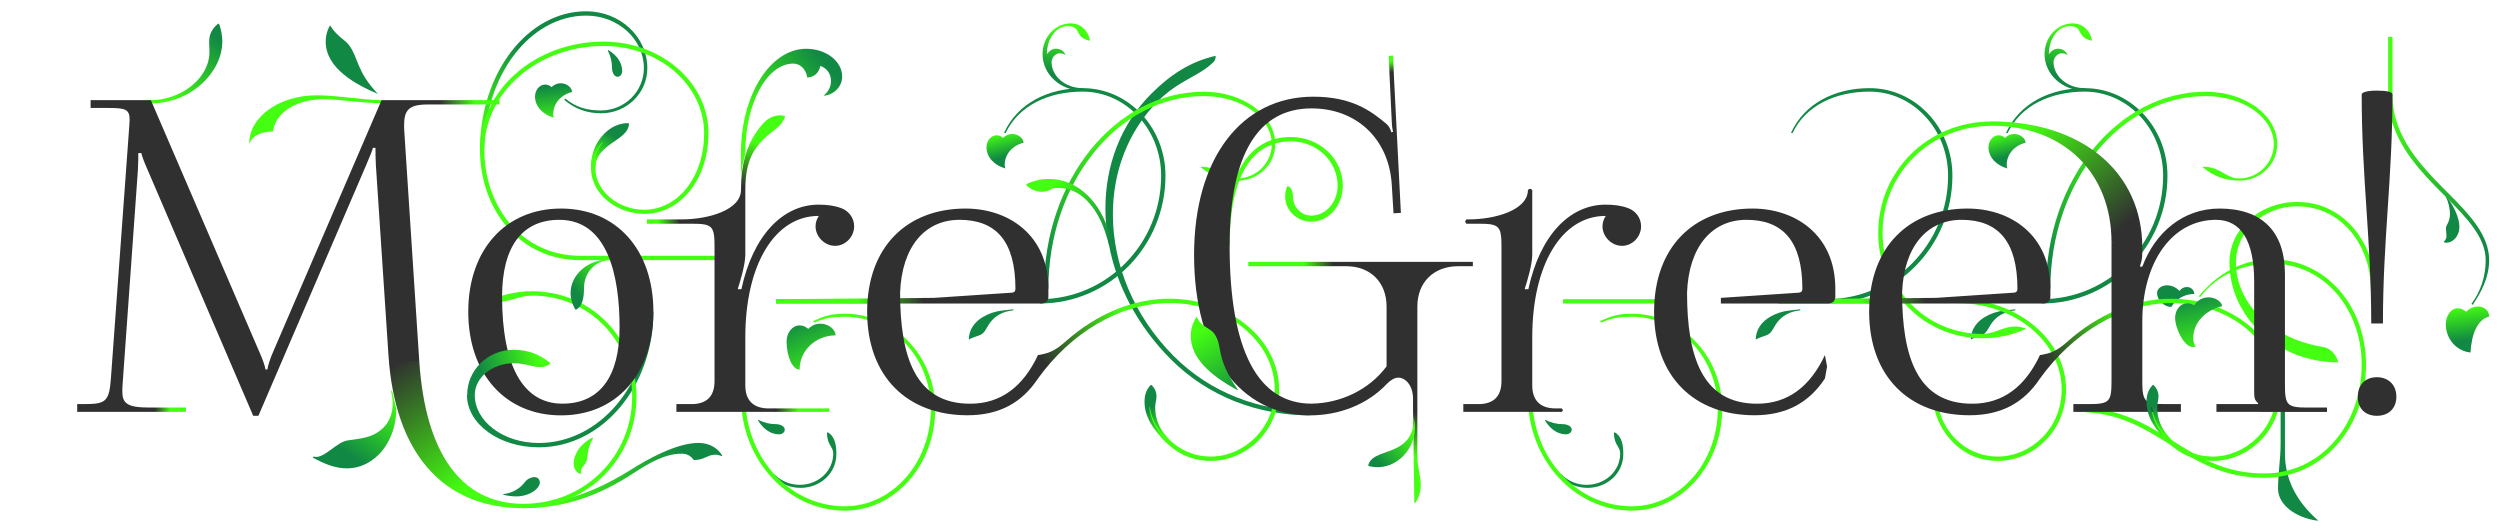
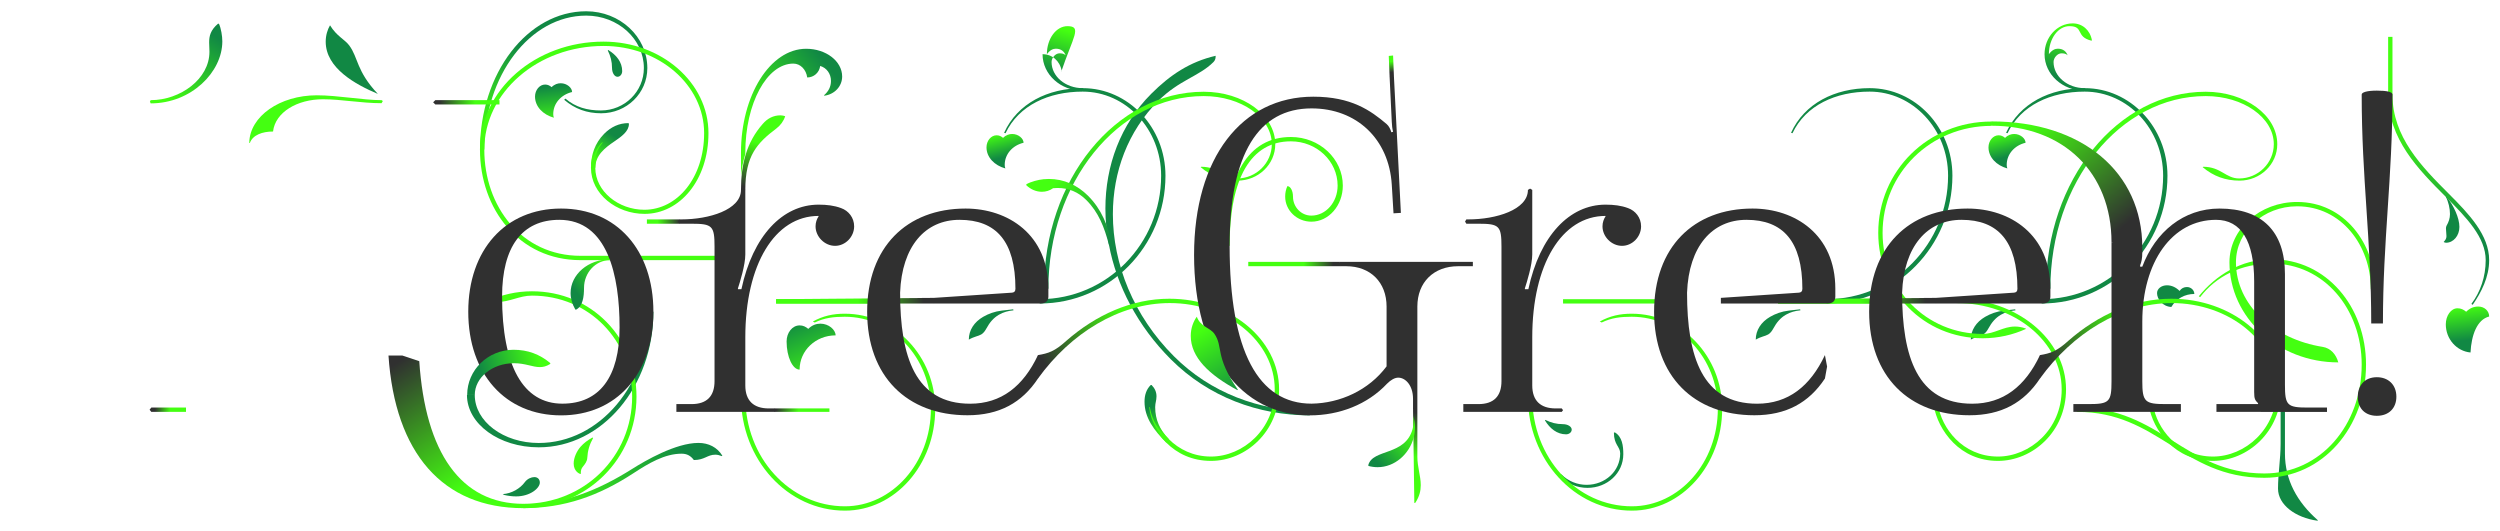
<svg xmlns="http://www.w3.org/2000/svg" xmlns:ns1="http://www.inkscape.org/namespaces/inkscape" xmlns:xlink="http://www.w3.org/1999/xlink" version="1.1" width="5766" height="1225" id="svg2">
  <defs>
    <linearGradient ns1:collect="always" xlink:href="#linearGradient1link" id="linearGradient4433" gradientUnits="userSpaceOnUse" x1="320.37" y1="54.569" x2="219.17" y2="209.473" />
    <linearGradient id="linearGradient1link">
      <stop offset="0" id="stop1185-0" style="stop-color:#118844;stop-opacity:1;" />
      <stop offset="1" id="stop1185-1" style="stop-color:#44FF11;stop-opacity:1;" />
    </linearGradient>
    <linearGradient ns1:collect="always" xlink:href="#linearGradient1link" id="linearGradient4682" gradientUnits="userSpaceOnUse" x1="1413.98" y1="1028.13" x2="1110.93" y2="1137.66" />
    <linearGradient ns1:collect="always" xlink:href="#linearGradient3link" id="linearGradient4427" gradientUnits="userSpaceOnUse" x1="844.933" y1="211.986" x2="926.801" y2="215.507" />
    <linearGradient id="linearGradient3link">
      <stop offset="0" id="stop3185-0" style="stop-color:#303030;stop-opacity:1;" />
      <stop offset="1" id="stop3185-1" style="stop-color:#44FF11;stop-opacity:1;" />
    </linearGradient>
    <linearGradient ns1:collect="always" xlink:href="#linearGradient3link" id="linearGradient4429" gradientUnits="userSpaceOnUse" x1="756.919" y1="805.199" x2="932.082" y2="1085.08" />
    <linearGradient ns1:collect="always" xlink:href="#linearGradient3link" id="linearGradient4435" gradientUnits="userSpaceOnUse" x1="188.35" y1="916.097" x2="223.704" y2="917.128" />
    <linearGradient ns1:collect="always" xlink:href="#linearGradient5link" id="linearGradient4431" gradientUnits="userSpaceOnUse" x1="737.556" y1="890.781" x2="641.637" y2="1028.08" />
    <linearGradient id="linearGradient5link">
      <stop offset="0" id="stop5185-0" style="stop-color:#44FF11;stop-opacity:1;" />
      <stop offset="1" id="stop5185-1" style="stop-color:#118844;stop-opacity:1;" />
    </linearGradient>
    <linearGradient ns1:collect="always" xlink:href="#linearGradient1link" id="linearGradient4709" gradientUnits="userSpaceOnUse" x1="207.713" y1="116.178" x2="83.629" y2="290.446" />
    <linearGradient ns1:collect="always" xlink:href="#linearGradient5link" id="linearGradient4711" gradientUnits="userSpaceOnUse" x1="233.885" y1="262.914" x2="224.238" y2="175.058" />
    <linearGradient ns1:collect="always" xlink:href="#linearGradient5link" id="linearGradient4703" gradientUnits="userSpaceOnUse" x1="195.391" y1="793.966" x2="62.506" y2="832.692" />
    <linearGradient ns1:collect="always" xlink:href="#linearGradient5link" id="linearGradient4705" gradientUnits="userSpaceOnUse" x1="348.535" y1="577.452" x2="273.739" y2="635.541" />
    <linearGradient ns1:collect="always" xlink:href="#linearGradient5link" id="linearGradient4707" gradientUnits="userSpaceOnUse" x1="329.172" y1="345.096" x2="368.794" y2="287.007" />
    <linearGradient ns1:collect="always" xlink:href="#linearGradient1link" id="linearGradient4731" gradientUnits="userSpaceOnUse" x1="323.891" y1="700.59" x2="382.876" y2="844.933" />
    <linearGradient ns1:collect="always" xlink:href="#linearGradient3link" id="linearGradient4632" gradientUnits="userSpaceOnUse" x1="174.268" y1="405.617" x2="198.046" y2="301.76" />
    <linearGradient ns1:collect="always" xlink:href="#linearGradient3link" id="linearGradient4634" gradientUnits="userSpaceOnUse" x1="25.524" y1="485.709" x2="-25.487" y2="487.951" />
    <linearGradient ns1:collect="always" xlink:href="#linearGradient3link" id="linearGradient4733" gradientUnits="userSpaceOnUse" x1="248.199" y1="917.857" x2="300.143" y2="921.378" />
    <linearGradient ns1:collect="always" xlink:href="#linearGradient5link" id="linearGradient4729" gradientUnits="userSpaceOnUse" x1="176.028" y1="237.719" x2="347.67" y2="100.417" />
    <linearGradient ns1:collect="always" xlink:href="#linearGradient1link" id="linearGradient4635" gradientUnits="userSpaceOnUse" x1="459.056" y1="145.24" x2="487.458" y2="43.476" />
    <linearGradient ns1:collect="always" xlink:href="#linearGradient1link" id="linearGradient4631" gradientUnits="userSpaceOnUse" x1="482.945" y1="599.947" x2="641.676" y2="276.324" />
    <linearGradient ns1:collect="always" xlink:href="#linearGradient3link" id="linearGradient4637" gradientUnits="userSpaceOnUse" x1="165.466" y1="669.658" x2="13.218" y2="669.658" />
    <linearGradient ns1:collect="always" xlink:href="#linearGradient3link" id="linearGradient4627" gradientUnits="userSpaceOnUse" x1="438.136" y1="802.86" x2="624.25" y2="693.326" />
    <linearGradient ns1:collect="always" xlink:href="#linearGradient5link" id="linearGradient4633" gradientUnits="userSpaceOnUse" x1="333.856" y1="282.844" x2="348.076" y2="338.163" />
    <linearGradient ns1:collect="always" xlink:href="#linearGradient5link" id="linearGradient4629" gradientUnits="userSpaceOnUse" x1="724.417" y1="977.966" x2="688.975" y2="915.731" />
    <linearGradient ns1:collect="always" xlink:href="#linearGradient1link" id="linearGradient4377" gradientUnits="userSpaceOnUse" x1="-167.227" y1="536.884" x2="-296.591" y2="404.863" />
    <linearGradient ns1:collect="always" xlink:href="#linearGradient3link" id="linearGradient4375" gradientUnits="userSpaceOnUse" x1="491.117" y1="141.575" x2="488.493" y2="116.931" />
    <linearGradient ns1:collect="always" xlink:href="#linearGradient3link" id="linearGradient4385" gradientUnits="userSpaceOnUse" x1="355.985" y1="583.792" x2="288.18" y2="578.814" />
    <linearGradient ns1:collect="always" xlink:href="#linearGradient3link" id="linearGradient4383" gradientUnits="userSpaceOnUse" x1="547.446" y1="926.658" x2="550.102" y2="1028.75" />
    <linearGradient ns1:collect="always" xlink:href="#linearGradient5link" id="linearGradient4379" gradientUnits="userSpaceOnUse" x1="49.288" y1="739.398" x2="138.198" y2="892.542" />
    <linearGradient ns1:collect="always" xlink:href="#linearGradient5link" id="linearGradient4381" gradientUnits="userSpaceOnUse" x1="526.323" y1="959.432" x2="448.006" y2="1031.6" />
    <linearGradient ns1:collect="always" xlink:href="#linearGradient3link" id="linearGradient4873" gradientUnits="userSpaceOnUse" x1="112.023" y1="516.579" x2="-100.167" y2="272.617" />
    <linearGradient ns1:collect="always" xlink:href="#linearGradient5link" id="linearGradient4875" gradientUnits="userSpaceOnUse" x1="318.644" y1="793.75" x2="288.18" y2="656.833" />
    <linearGradient ns1:collect="always" xlink:href="#linearGradient1link" id="linearGradient4209" gradientUnits="userSpaceOnUse" x1="315.089" y1="554.487" x2="148.759" y2="228.836" />
    <linearGradient ns1:collect="always" xlink:href="#linearGradient5link" id="linearGradient4211" gradientUnits="userSpaceOnUse" x1="309.809" y1="681.308" x2="319.506" y2="760.521" />
  </defs>
  <g id="p0th">
    <path d="M 702.5,191.63 C 650.731,169.72 582.2,132.19 582.2,71.11 c 0,-14.86 4.26,-27.99 9.95,-37.78 c 15.35,25.3 33.76,32.33 44.199,46.29 C 657.61,108.04 652.5,138.63 702.5,191.63 z m 291.04,924.85 l -3,-1.87 c 20.46,-1.31 40.17,-12.82 50.89,-27.55 c 5.75,-7.89 15.21,-11.71 21.96,-11.71 c 7.61,0 12.67,5.05 12.67,12.63 c 0,12.77 -21.97,31.92 -54.94,31.92 c -8.63,0 -18.57,-1.2 -27.58,-3.42 z " id="p0th-00M100" transform="translate(169,25)" style=" fill:#118844" />
    <path d="m 357.75,90.269 c 19.08,11.53 32.269,28.21 32.269,48.789 c 0,7.201 -4.859,13.04 -10.839,13.04 c -6.97,0 -12.62,-9.169 -12.62,-20.489 c 0,-14.681 -3.31,-27.1 -9.81,-40.341 z M 50,886 c 0,61.106 66.08,110.7 147.5,110.7 C 337.98,996.7 452,861.09 452,694 h 10 c 0,172.61 -118.5,312.7 -264.5,312.7 C 106.42,1006.7 32,953 32,886 l 4,-2 z M 448,132 c 0,58 -47.69,104.27 -106.45,104.27 c -32.67,0 -60.68,-9.909 -85.35,-31.13 l 2.9,-2.71 c 23.23,19.91 50.53,27.361 81.85,27.361 c 54.67,0 99.05,-43.79 99.05,-97.79 l 4,-3 z " id="p0th-00o101" transform="translate(1045,25)" style=" fill:#118844" />
-     <path d="m 206.16,944.45 l 1,-1 c 13.24,6.5 25.66,9.8 40.34,9.8 c 11.309,0 20.5,5.66 20.5,12.63 c 0,5.98 -5.85,10.84 -13.05,10.84 c -20.58,0 -37.26,-13.19 -48.79,-32.27 z m 180.84,78 c 0,43.93 -37.05,77.77 -82.71,77.77 c -23.15,0 -46.57,-9.02 -64.53,-26.98 L 244,1069 c 16.13,16.13 37.25,24.21 58.28,24.21 c 42.79,0 77.52,-31.47 77.52,-72.48 c 0,-15.82 -14.47,-19.48 -14.47,-47.61 l 2,-0.99 c 17.17,10.13 19.67,31.07 19.67,50.32 z " id="p0th-00r102" transform="translate(1542,25)" style=" fill:#118844" />
    <path d="m 371.86,688.38 l 0.63,2.36 c -12.021,1.17 -23.05,4.07 -33.441,10.07 c -12.99,7.5 -21.75,18.33 -29.009,31.76 c -2.83,5.1 -6.521,10.7 -11.72,13.7 c -7.79,4.5 -15.86,4.53 -28.851,12.03 c 0,-21.64 12.231,-40.54 33.13,-52.61 c 12.12,-7 26.66,-12.47 43.111,-14.34 z M 350.83,281.33 C 381.559,213.45 451.96,178.3 532.05,178.3 c 105.431,0 191,90.5 191,202 C 723.05,542.97 593.111,675 433,675 v -10 c 154.59,0 280.05,-127.55 280.05,-284.7 c 0,-107.09 -81.09,-194 -181,-194 c -78.03,0 -147.24,31.37 -177.88,95.94 z " id="p0th-00e103" transform="translate(1965,25)" style=" fill:#118844" />
    <path d="M 302,933 C 183.17,933 68,890.3 -18.59,803.71 C -95.43,726.87 -143.75,633.29 -161.43,539.25 c -5.38,-27.8 -8.07,-55.67 -8.07,-83.21 c 0,-99.24 35.009,-194.03 105.66,-264.68 c 43.72,-43.721 89.17,-73.841 148.49,-87.681 c 0.05,0.641 0.08,1.271 0.08,1.891 c 0,4.809 -1.58,9.12 -5,12.54 c -33.101,33.1 -79.181,41.38 -127.311,89.51 C -117.771,277.809 -152.261,371.53 -152.261,469.08 c 0,114.55 47.559,234.38 140.74,327.56 C 73.118,881.28 185.729,923.01 301.999,923.01 V 933 z " id="p0th-00G105" transform="translate(2719,25)" style=" fill:#118844" />
    <path d="m 206.16,944.45 l 1,-1 c 13.24,6.5 25.66,9.8 40.34,9.8 c 11.309,0 20.5,5.66 20.5,12.63 c 0,5.98 -5.85,10.84 -13.05,10.84 c -20.58,0 -37.26,-13.19 -48.79,-32.27 z m 180.84,78 c 0,43.93 -37.05,77.77 -82.71,77.77 c -23.15,0 -46.57,-9.02 -64.53,-26.98 L 244,1069 c 16.13,16.13 37.25,24.21 58.28,24.21 c 42.79,0 77.52,-31.47 77.52,-72.48 c 0,-15.82 -14.47,-19.48 -14.47,-47.61 l 2,-0.99 c 17.17,10.13 19.67,31.07 19.67,50.32 z " id="p0th-00r106" transform="translate(3357,25)" style=" fill:#118844" />
    <path d="m 371.86,688.38 l 0.63,2.36 c -12.021,1.17 -23.05,4.07 -33.441,10.07 c -12.99,7.5 -21.75,18.33 -29.009,31.76 c -2.83,5.1 -6.521,10.7 -11.72,13.7 c -7.79,4.5 -15.86,4.53 -28.851,12.03 c 0,-21.64 12.231,-40.54 33.13,-52.61 c 12.12,-7 26.66,-12.47 43.111,-14.34 z M 350.83,281.33 C 381.559,213.45 451.96,178.3 532.05,178.3 c 105.431,0 191,90.5 191,202 C 723.05,542.97 593.111,675 433,675 v -10 c 154.59,0 280.05,-127.55 280.05,-284.7 c 0,-107.09 -81.09,-194 -181,-194 c -78.03,0 -147.24,31.37 -177.88,95.94 z " id="p0th-00e107" transform="translate(3780,25)" style=" fill:#118844" />
    <path d="m 371.86,688.38 l 0.63,2.36 c -12.021,1.17 -23.05,4.07 -33.441,10.07 c -12.99,7.5 -21.75,18.33 -29.009,31.76 c -2.83,5.1 -6.521,10.7 -11.72,13.7 c -7.79,4.5 -15.86,4.53 -28.851,12.03 c 0,-21.64 12.231,-40.54 33.13,-52.61 c 12.12,-7 26.66,-12.47 43.111,-14.34 z M 350.83,281.33 C 381.559,213.45 451.96,178.3 532.05,178.3 c 105.431,0 191,90.5 191,202 C 723.05,542.97 593.111,675 433,675 v -10 c 154.59,0 280.05,-127.55 280.05,-284.7 c 0,-107.09 -81.09,-194 -181,-194 c -78.03,0 -147.24,31.37 -177.88,95.94 z " id="p0th-00e108" transform="translate(4276,25)" style=" fill:#118844" />
    <path d="m 496,905 h 10 v 116 c 0,61 28,112 76,154 l -1,1 c -51,-7 -91,-37 -91,-74 c 0,-34 6,-69 6,-103 V 905 z M 297,653 c -22,0 -42,11 -53,30 c -20,-1 -33,-18 -33,-32 c 0,-10 10,-18 23,-18 c 11,0 21,5 29,13 c 4,-6 10,-9 17,-9 c 9,0 17,7 17,16 z " id="p0th-00n.s01109" transform="translate(4764,25)" style=" fill:#118844" />
    <path d="m 275.55,428.49 c 16.94,20.83 29.82,49.399 29.82,69.97 c 0,20.11 -13.8,36.429 -30.8,36.429 c -1.99,0 -4.58,-1.059 -5.54,-1.779 c 4.46,-4.86 6.49,-8.2 6.49,-13.48 c 0,-6.01 -1.159,-12.23 -1.159,-17.241 c 0,-2.699 0.33,-5.04 1.37,-6.819 c 4.979,-8.53 7.889,-17.141 7.889,-26.721 C 283.62,456.25 280.231,440.49 274,429 z " id="p0th-00exclam110" transform="translate(5367,25)" style=" fill:#118844" />
  </g>
  <g id="p1th">
    <path d="m 176.8,209.4 l 1.76,-3.41 c 68.54,0 135.5,-48.99 135.5,-111.49 c 0,-7.51 -0.68,-14.649 -0.68,-21.63 c 0,-14.42 2.87,-28.18 20.42,-43.21 l 2.24,0.181 c 4.92,10.989 7.71,28.38 7.71,40.63 c 0,70.669 -71.46,142.97 -165.19,142.97 z " id="p1th-000M100" transform="translate(169,25)" style="fill:url(#linearGradient4433);" />
    <path d="m 1035,1142 l 3,-4 c 93,0 171.27,-31.26 251.5,-81.78 c 30.05,-18.92 100.07,-59.68 152.43,-59.68 c 23.25,0 43.42,10.05 55.07,29.46 l -1,1 c -5.22,-1.87 -9.78,-3.33 -15.24,-3.33 c -18.3,0 -24.65,12.35 -49.43,12.35 c -7.3,-9.84 -15.86,-14.64 -28.28,-14.64 c -39.13,0 -76.47,22.43 -110.97,44.97 C 1212.16,1118.57 1133,1147 1038,1147 z " id="p1th-001M100" transform="translate(169,25)" style="fill:url(#linearGradient4682);" />
    <path d="M 440,132 C 440,65.21 380.42,11 307,11 C 177.28,11 72,149.43 72,320 H 62 C 62,143.91 171.76,1 307,1 c 77.83,0 141,58.69 141,131 h -8 z " id="p1th-000o101" transform="translate(1045,25)" style="fill:url(#linearGradient4709);" />
    <path d="m 385.22,748.5 c -46,0 -83,35 -83,79 c -16,0 -30,-29 -30,-65 c 0,-20 13,-37 30,-37 c 8,0 14,3 20,8 c 9,-9 19,-12 28,-12 c 19,0 35,14 35,27 z " id="p1th-000r102" transform="translate(1542,25)" style="fill:url(#linearGradient4731);" />
-     <path d="m 532.05,184.3 c -51.069,0 -92.52,-37.78 -92.52,-84.33 c 0,-39.21 29.121,-71.029 65,-71.029 c 22.03,0 40.081,15.369 44.27,38.909 l -1,1 C 510,59.67 531.33,35.33 497,35.33 c -26.2,0 -47.46,28.96 -47.46,64.64 C 456.53,90.55 463.68,87.3 470.11,87.3 c 12.48,0 19.56,6.7 22.61,15.21 c -3.55,-3.74 -8.67,-4.529 -14.279,-4.529 C 469.55,97.981 460.33,108.05 460.33,118 c 0,33.29 32.13,60.3 71.72,60.3 l 3,3 z " id="p1th-000e103" transform="translate(1965,25)" style="fill:url(#linearGradient4635);" />
+     <path d="m 532.05,184.3 c -51.069,0 -92.52,-37.78 -92.52,-84.33 c 22.03,0 40.081,15.369 44.27,38.909 l -1,1 C 510,59.67 531.33,35.33 497,35.33 c -26.2,0 -47.46,28.96 -47.46,64.64 C 456.53,90.55 463.68,87.3 470.11,87.3 c 12.48,0 19.56,6.7 22.61,15.21 c -3.55,-3.74 -8.67,-4.529 -14.279,-4.529 C 469.55,97.981 460.33,108.05 460.33,118 c 0,33.29 32.13,60.3 71.72,60.3 l 3,3 z " id="p1th-000e103" transform="translate(1965,25)" style="fill:url(#linearGradient4635);" />
    <path d="M 443,641 C 443,390.17 608,186.6 811.3,186.6 c 91.08,0 165,54.21 165,121 c 0,46.37 -38.98,84 -87,84 c -32.45,0 -60.149,-10.119 -85,-31 l 1,-1 c 41.37,0 51.95,27 83,27 c 44.16,0 80,-35.939 80,-79 c 0,-61.269 -70.34,-111 -157,-111 C 613.52,196.6 453,395.691 453,641 h -10 z " id="p1th-001e103" transform="translate(1965,25)" style="fill:url(#linearGradient4631);" />
    <path d="m -157.34,543.65 l -4.09,-4.4 c -10.61,-40.3 -23.54,-74.321 -52.28,-103.06 c -18.31,-18.311 -40.85,-27.671 -66,-27.671 c -3.41,0 -6.87,0.18 -10.37,0.52 c -7.79,5.58 -16.781,8.27 -25.901,8.27 c -12.699,0 -25.639,-5.21 -35.899,-15.06 l -0.05,-2.25 c 10.449,-5.97 27.5,-10.45 39.69,-11.65 c 4.22,-0.42 8.39,-0.619 12.52,-0.619 c 34.38,0 65.56,14.159 90.21,38.809 c 31.1,31.1 45.62,68.21 55.75,112.18 z " id="p1th-000G105" transform="translate(2719,25)" style="fill:url(#linearGradient4377);" />
    <path d="m 385.22,748.5 c -46,0 -83,35 -83,79 c -16,0 -30,-29 -30,-65 c 0,-20 13,-37 30,-37 c 8,0 14,3 20,8 c 9,-9 19,-12 28,-12 c 19,0 35,14 35,27 z " id="p1th-000r106" transform="translate(3357,25)" style="fill:url(#linearGradient4731);" />
    <path d="m 532.05,184.3 c -51.069,0 -92.52,-37.78 -92.52,-84.33 c 0,-39.21 29.121,-71.029 65,-71.029 c 22.03,0 40.081,15.369 44.27,38.909 l -1,1 C 510,59.67 531.33,35.33 497,35.33 c -26.2,0 -47.46,28.96 -47.46,64.64 C 456.53,90.55 463.68,87.3 470.11,87.3 c 12.48,0 19.56,6.7 22.61,15.21 c -3.55,-3.74 -8.67,-4.529 -14.279,-4.529 C 469.55,97.981 460.33,108.05 460.33,118 c 0,33.29 32.13,60.3 71.72,60.3 l 3,3 z " id="p1th-000e107" transform="translate(3780,25)" style="fill:url(#linearGradient4635);" />
    <path d="M 443,641 C 443,390.17 608,186.6 811.3,186.6 c 91.08,0 165,54.21 165,121 c 0,46.37 -38.98,84 -87,84 c -32.45,0 -60.149,-10.119 -85,-31 l 1,-1 c 41.37,0 51.95,27 83,27 c 44.16,0 80,-35.939 80,-79 c 0,-61.269 -70.34,-111 -157,-111 C 613.52,196.6 453,395.691 453,641 h -10 z " id="p1th-001e107" transform="translate(3780,25)" style="fill:url(#linearGradient4631);" />
    <path d="m 532.05,184.3 c -51.069,0 -92.52,-37.78 -92.52,-84.33 c 0,-39.21 29.121,-71.029 65,-71.029 c 22.03,0 40.081,15.369 44.27,38.909 l -1,1 C 510,59.67 531.33,35.33 497,35.33 c -26.2,0 -47.46,28.96 -47.46,64.64 C 456.53,90.55 463.68,87.3 470.11,87.3 c 12.48,0 19.56,6.7 22.61,15.21 c -3.55,-3.74 -8.67,-4.529 -14.279,-4.529 C 469.55,97.981 460.33,108.05 460.33,118 c 0,33.29 32.13,60.3 71.72,60.3 l 3,3 z " id="p1th-000e108" transform="translate(4276,25)" style="fill:url(#linearGradient4635);" />
    <path d="M 443,641 C 443,390.17 608,186.6 811.3,186.6 c 91.08,0 165,54.21 165,121 c 0,46.37 -38.98,84 -87,84 c -32.45,0 -60.149,-10.119 -85,-31 l 1,-1 c 41.37,0 51.95,27 83,27 c 44.16,0 80,-35.939 80,-79 c 0,-61.269 -70.34,-111 -157,-111 C 613.52,196.6 453,395.691 453,641 h -10 z " id="p1th-001e108" transform="translate(4276,25)" style="fill:url(#linearGradient4631);" />
    <path d="m 146,187 l 5,6 c 0,98 67,166 130,229 c 46,46 93,95 93,153 c 0,39 -18,74 -38,103 l -3,-2 c 21,-28 33,-63 33,-101 c 0,-52 -43,-97 -92,-146 C 211,366 141,296 141,193 z " id="p1th-000exclam110" transform="translate(5367,25)" style="fill:url(#linearGradient4209);" />
  </g>
  <g id="p2th">
    <path d="m 1057.96,646.83 c 137.62,0 241.04,108.38 241.04,242.93 c 0,143.63 -115,257.24 -261,257.24 l -4,-4 l 4,-6 c 141,0 251,-109.23 251,-247.24 c 0,-129.229 -99.03,-232.93 -231.04,-232.93 c -29.69,0 -50.7,14.93 -82.38,14.93 c -5.14,0 -10.57,-0.39 -16.36,-1.31 l -1,-2 c 29.64,-13.53 63.72,-21.62 99.74,-21.62 z M 714,208 l -3,5 c -47.2,0 -92.96,-9.08 -135.14,-9.08 c -59.311,0 -110,29.86 -115.12,74.43 c -24.57,0 -47.01,7.99 -53.52,26.52 l -1.36,-0.37 c 1.029,-61.34 70.76,-109.72 155.92,-109.72 c 48.18,0 106.8,11.22 149.22,11.22 z " id="p2th-00M100" transform="translate(169,25)" style=" fill:#44FF11" />
    <path d="m 321.75,984 l 1.18,1.31 c -8.29,14.86 -12.55,29.07 -13.45,46.03 c -0.4,7.48 -5.21,14.04 -9.37,19.03 c -4.71,5.64 -5.59,8.88 -5.59,17.89 c -3.28,0 -16.41,-6.49 -16.41,-24.21 c 0,-13.52 7.25,-28.79 15.95,-38.73 c 7.33,-8.38 16.83,-15.52 27.69,-21.32 z M 328,362 c 0,54.46 53.731,96.79 112.95,96.79 C 517.15,458.79 579,385.11 579,282 C 579,171.05 475.06,81 347,81 C 195.2,81 72,188.07 72,320 c 0,131 86,245 222,245 h 323 v 10 H 294 C 152,575 62,457 62,320 C 62,182.55 189.68,71 347,71 c 133.58,0 242,94.53 242,211 c 0,108.34 -66.06,186.27 -147.45,186.27 C 377.02,468.27 318,422.64 318,362 c 0,-25 10,-48 25,-64 l 7,7 c -13,14 -22,35 -22,57 z " id="p2th-00o101" transform="translate(1045,25)" style=" fill:#44FF11" />
    <path d="M 177.01,890.37 C 177.01,960.019 202,1023 244,1069 c 42,46 99.26,73.73 162.64,73.73 c 109.5,0 198.36,-100.68 198.36,-224.729 c 0,-117.28 -89.04,-212.47 -198.76,-212.47 c -25.1,0 -46.82,2.5 -69.02,13.299 l -4.5,-2.219 c 23.4,-13.051 46.54,-18.081 73.52,-18.081 C 521.48,698.53 615,796.861 615,918 c 0,129.57 -93.29,234.73 -208.23,234.73 c -132.35,0 -239.76,-117.54 -239.76,-262.36 h 10 z " id="p2th-00r102" transform="translate(1542,25)" style=" fill:#44FF11" />
    <path d="M 40.51,675 H -175 V 665 H 41.2 z M 732,664 c 138,0 253.1,92.86 253.1,209.17 C 985.1,970.59 908,1038 828,1038 c -43.5,0 -78,-17 -103,-42 c -25,-25 -40.5,-57.5 -45,-86 l 10,-1 c 4,26.5 18,56 41,79 c 23,23 56,40 97,40 c 74,0 147.06,-63.05 147.06,-154.71 C 975.06,762.93 866,674 733,674 l -4.55,-4.5 z " id="p2th-00e103" transform="translate(1965,25)" style=" fill:#44FF11" />
    <path d="m 117,542 h -10 c 0,-163 52.97,-251.03 151.33,-251.03 c 66.1,0 119.75,50.231 119.75,112.12 c 0,45.92 -32.48,83.19 -72.5,83.19 c -33.36,0 -60.44,-25.919 -60.44,-57.87 c 0,-8.71 1.56,-16.12 5,-24.13 c 7.18,0 13,10.81 13,24.13 c 0,24.22 19.01,43.87 42.44,43.87 c 33.4,0 60.5,-31 60.5,-69.19 c 0,-56.37 -48.27,-102.12 -107.75,-102.12 C 166.47,300.97 117,385 117,542 z " id="p2th-00G105" transform="translate(2719,25)" style=" fill:#44FF11" />
    <path d="M 177.01,890.37 C 177.01,960.019 202,1023 244,1069 c 42,46 99.26,73.73 162.64,73.73 c 109.5,0 198.36,-100.68 198.36,-224.729 c 0,-117.28 -89.04,-212.47 -198.76,-212.47 c -25.1,0 -46.82,2.5 -69.02,13.299 l -4.5,-2.219 c 23.4,-13.051 46.54,-18.081 73.52,-18.081 C 521.48,698.53 615,796.861 615,918 c 0,129.57 -93.29,234.73 -208.23,234.73 c -132.35,0 -239.76,-117.54 -239.76,-262.36 h 10 z " id="p2th-00r106" transform="translate(3357,25)" style=" fill:#44FF11" />
    <path d="M 40.51,675 H -175 V 665 H 41.2 z M 732,664 c 138,0 253.1,92.86 253.1,209.17 C 985.1,970.59 908,1038 828,1038 c -43.5,0 -78,-17 -103,-42 c -25,-25 -40.5,-57.5 -45,-86 l 10,-1 c 4,26.5 18,56 41,79 c 23,23 56,40 97,40 c 74,0 147.06,-63.05 147.06,-154.71 C 975.06,762.93 866,674 733,674 l -4.55,-4.5 z " id="p2th-00e107" transform="translate(3780,25)" style=" fill:#44FF11" />
    <path d="M 40.51,675 H -175 V 665 H 41.2 z M 732,664 c 138,0 253.1,92.86 253.1,209.17 C 985.1,970.59 908,1038 828,1038 c -43.5,0 -78,-17 -103,-42 c -25,-25 -40.5,-57.5 -45,-86 l 10,-1 c 4,26.5 18,56 41,79 c 23,23 56,40 97,40 c 74,0 147.06,-63.05 147.06,-154.71 C 975.06,762.93 866,674 733,674 l -4.55,-4.5 z " id="p2th-00e108" transform="translate(4276,25)" style=" fill:#44FF11" />
    <path d="M 458.5,1067 C 588.22,1067 683,955 683,816 C 683,687 595.75,582.87 475.31,582.87 c -70.09,0 -128.17,29.29 -164.979,77.49 l -3,-2.04 c 38.74,-47.77 97,-85.45 167.979,-85.45 C 601.27,572.87 693,682 693,816 c 0,144 -99.26,261 -234.5,261 c -95.88,0 -157.26,-38.97 -218.75,-77.44 C 179.79,962.04 119.73,925 27.5,925 l -5.74,-4.83 L 27.5,915 c 95.91,0 157.6,37.9 218.25,75.85 C 306.56,1028.9 366.33,1067 458.5,1067 z M -170.88,265.3 C -311.39,265.3 -422,374.231 -422,512.24 c 0,129.24 100.03,232.93 231.04,232.93 c 27.17,0 46.85,-17.04 74.37,-17.04 c 7.45,0 15.47,1.25 24.37,4.42 l 1,1 c -29.64,13.53 -63.721,21.62 -99.74,21.62 C -327.57,755.17 -432,646.8 -432,512.24 c 0,-143.62 115.28,-256.94 261.12,-256.94 v 10 z " id="p2th-00n.s01109" transform="translate(4764,25)" style=" fill:#44FF11" />
    <path d="m 111.06,641.82 h -10 c 0,-101 -68,-191 -170,-191 C -146.809,450.82 -210,508.69 -210,580 c 0,98.14 86.76,177.17 200.12,195.07 c 17.97,2.84 30.88,16.989 35.94,35.75 C -112.53,810.82 -225,707.41 -225,580 c 0,-76.83 69.91,-139.18 156.06,-139.18 c 109,0 180,96 180,201 z M 141,60 h 10 V 193 H 141 V 60 z " id="p2th-00exclam110" transform="translate(5367,25)" style=" fill:#44FF11" />
  </g>
  <g id="p3th">
    <path d="m 835,206 h 148 v 10 H 835 l -5,-5 z " id="p3th-000M100" transform="translate(169,25)" style="fill:url(#linearGradient4427);" />
    <path d="m 798,808 c 14,211 96,329 240,329 l 5,4 l -5,6 C 852,1147 742,1020 727,795 h 32 z " id="p3th-001M100" transform="translate(169,25)" style="fill:url(#linearGradient4429);" />
    <path d="m 180,915 h 80 v 10 h -80 l -4,-5 z " id="p3th-002M100" transform="translate(169,25)" style="fill:url(#linearGradient4435);" />
    <path d="m 217,261 c 11,-13 25,-20 41,-20 c 4,0 8,1 11,2 c -4,12 -11,21 -20,28 c -45,34 -72,63 -72,142 l -5,4 l -5,-4 c 0,-59 13,-110 50,-152 z " id="p3th-000r102" transform="translate(1542,25)" style="fill:url(#linearGradient4632);" />
    <path d="m 25,491 h -75 v -10 h 75 l 3,5 z " id="p3th-001r102" transform="translate(1542,25)" style="fill:url(#linearGradient4634);" />
    <path d="m 245,917 h 126 v 8 H 245 l -3,-3.5 z " id="p3th-002r102" transform="translate(1542,25)" style="fill:url(#linearGradient4733);" />
    <path d="m 189,675 h -364 v -10 l 364,-3 l 2,7.14 z " id="p3th-000e103" transform="translate(1965,25)" style="fill:url(#linearGradient4637);" />
    <path d="m 429,794 c 24,-4 38.66,-8.67 65.33,-32.9 C 562.72,701.17 645,664 732,664 l 3,5 l -2,5 c -117,0 -229,70 -304,174 l -3,-24 z " id="p3th-001e103" transform="translate(1965,25)" style="fill:url(#linearGradient4627);" />
    <path d="m 486,152 l -2,-48 l 10,-1 l 2,49 l -4.5,4 z " id="p3th-000G105" transform="translate(2719,25)" style="fill:url(#linearGradient4375);" />
    <path d="M 372,589 H 160 v -10 h 210 l 6,5 z " id="p3th-001G105" transform="translate(2719,25)" style="fill:url(#linearGradient4385);" />
    <path d="m 543,1135 l -3,-216 l 4,-5 l 6,5 v 109.33 c 0,24.06 7.84,44.48 7.84,65.57 c 0,13.1 -3.03,26.46 -12.84,41.1 h -2 z " id="p3th-002G105" transform="translate(2719,25)" style="fill:url(#linearGradient4383);" />
    <path d="m 217,261 c 11,-13 25,-20 41,-20 c 4,0 8,1 11,2 c -4,12 -11,21 -20,28 c -45,34 -72,63 -72,142 l -5,4 l -5,-4 c 0,-59 13,-110 50,-152 z " id="p3th-000r106" transform="translate(3357,25)" style="fill:url(#linearGradient4632);" />
    <path d="m 25,491 h -75 v -10 h 75 l 3,5 z " id="p3th-001r106" transform="translate(3357,25)" style="fill:url(#linearGradient4634);" />
    <path d="m 245,917 h 126 v 8 H 245 l -3,-3.5 z " id="p3th-002r106" transform="translate(3357,25)" style="fill:url(#linearGradient4733);" />
    <path d="m 189,675 h -364 v -10 l 364,-3 l 2,7.14 z " id="p3th-000e107" transform="translate(3780,25)" style="fill:url(#linearGradient4637);" />
    <path d="m 429,794 c 24,-4 38.66,-8.67 65.33,-32.9 C 562.72,701.17 645,664 732,664 l 3,5 l -2,5 c -117,0 -229,70 -304,174 l -3,-24 z " id="p3th-001e107" transform="translate(3780,25)" style="fill:url(#linearGradient4627);" />
    <path d="m 189,675 h -364 v -10 l 364,-3 l 2,7.14 z " id="p3th-000e108" transform="translate(4276,25)" style="fill:url(#linearGradient4637);" />
    <path d="m 429,794 c 24,-4 38.66,-8.67 65.33,-32.9 C 562.72,701.17 645,664 732,664 l 3,5 l -2,5 c -117,0 -229,70 -304,174 l -3,-24 z " id="p3th-001e108" transform="translate(4276,25)" style="fill:url(#linearGradient4627);" />
    <path d="m -171,255 c 209,0 348,117 348,291 l -41,0.15 L 106,534 C 106,373 -5,265 -171,265 l -2,-4.85 z " id="p3th-000n.s01109" transform="translate(4764,25)" style="fill:url(#linearGradient4873);" />
  </g>
  <g id="p4th">
-     <path d="m 40,206 h 139 l 249,578 c 9,20 15,37 15,43 h 5 c 0,-6 7,-28 14,-43 L 711,206 h 124 v 10 h -18 c -43,0 -54,13 -54,48 c 0,6 0.41,13.019 1,22 l 34,522 H 761 L 727,795 L 698,357 c -0.75,-11.269 -1,-30.25 -1,-41 h -6 c 0,3 -7,20 -16,41 L 427,934 H 415 L 172,368 c -9,-20 -15,-37 -15,-40 h -7 c 0,9 0,22 -1,40 l -35,490 c -0.5,7.02 -0.89,13.29 -0.89,18.86 c 0,27.7 9.62,38.14 62.89,38.14 h 4 v 10 H 9 V 907 H 25 c 51,0 58,-6 62,-62 l 42,-577 c 0,-6 1,-12 1,-16 c 0,-25 -9,-28 -50,-28 H 40 v -18 z " id="p4th-00M100" transform="translate(169,25)" style=" fill:#303030" />
    <path d="m 245,482 c -85.8,0 -132,61.95 -132,177 c 0,160.55 48.65,247 139,247 c 85.8,0 132,-61.6 132,-176 C 384,609.95 356.2,482 245,482 z m 217,212 c 0,143.4 -85.2,239 -213,239 C 120.6,933 35,837.4 35,694 C 35,551.2 120.6,456 249,456 c 127.8,0 213,95.2 213,238 z " id="p4th-00o101" transform="translate(1045,25)" style=" fill:#303030" />
    <path d="m 167,413 l 5,-3 l 5,3 v 149 c 0,24 -12.5,64 -17,78 v 2 h 8 C 194.5,518.5 263,447 346,447 c 19,0 36,2 52,8 c 17,6 30,22 30,42 c 0,24 -20,45 -44,45 c -24,0 -45,-21 -45,-45 c 0,-9 3,-17 7,-23 v -1 C 245,473 177,585 177,753 v 111 c 0,35 19,53 54,53 h 14 l 3,4 l -3,4 H 18 v -18 h 35 c 35,0 53,-18 53,-53 V 544 c 0,-48 -5,-53 -53,-53 H 25 l -3,-5 l 3,-5 h 5 c 63,0 137,-22 137,-68 z " id="p4th-00r102" transform="translate(1542,25)" style=" fill:#303030" />
    <path d="m 189,662 l 180,-12 c 4.99,-0.33 8,-3 8,-9 C 377,531 332,482 248,482 c -79,0 -133,61 -137,168 c 0,148.47 35.38,256.12 161.52,256.12 C 344.3,906.12 395,866 429,794 l 5,26.42 L 429,848 c -37,56 -89.33,84.75 -162.69,84.75 C 127,932.75 35,843 35,694 C 35,544.94 126.19,456 262,456 c 98,0 191,60 191,185 v 18 c 0,11 -7,16 -18,16 H 189 v -13 z " id="p4th-00e103" transform="translate(1965,25)" style=" fill:#303030" />
    <path d="M 306,225 C 184,225 117,329 117,542 c 0,243 66,364 189,364 c 66,-1 132,-31 173,-86 V 682 c 0,-55.8 -37.2,-93 -93,-93 h -14 l -2,-10 h 308 v 10 h -34 c -56.4,0 -94,37.2 -94,93 v 237 h -10 v -24 c 0,-32 -18,-49 -34,-49 c -8,0 -17,5 -26,14 c -45,48 -110,73 -178,73 C 142,933 35,791 35,563 C 35,338 146,198 310,198 c 88,0 132.33,32 169,63 c 5.4,4.57 9,12 11,19 l 4,-1 c -2,-8 -2.54,-14.01 -3,-23 l -5,-104 h 10 l 16,314 l -17,1 l -4,-66 C 484.62,295.72 410,225 306,225 z " id="p4th-00G105" transform="translate(2719,25)" style=" fill:#303030" />
    <path d="m 167,413 l 5,-3 l 5,3 v 149 c 0,24 -12.5,64 -17,78 v 2 h 8 C 194.5,518.5 263,447 346,447 c 19,0 36,2 52,8 c 17,6 30,22 30,42 c 0,24 -20,45 -44,45 c -24,0 -45,-21 -45,-45 c 0,-9 3,-17 7,-23 v -1 C 245,473 177,585 177,753 v 111 c 0,35 19,53 54,53 h 14 l 3,4 l -3,4 H 18 v -18 h 35 c 35,0 53,-18 53,-53 V 544 c 0,-48 -5,-53 -53,-53 H 25 l -3,-5 l 3,-5 h 5 c 63,0 137,-22 137,-68 z " id="p4th-00r106" transform="translate(3357,25)" style=" fill:#303030" />
    <path d="m 189,662 l 180,-12 c 4.99,-0.33 8,-3 8,-9 C 377,531 332,482 248,482 c -79,0 -133,61 -137,168 c 0,148.47 35.38,256.12 161.52,256.12 C 344.3,906.12 395,866 429,794 l 5,26.42 L 429,848 c -37,56 -89.33,84.75 -162.69,84.75 C 127,932.75 35,843 35,694 C 35,544.94 126.19,456 262,456 c 98,0 191,60 191,185 v 18 c 0,11 -7,16 -18,16 H 189 v -13 z " id="p4th-00e107" transform="translate(3780,25)" style=" fill:#303030" />
    <path d="m 189,662 l 180,-12 c 4.99,-0.33 8,-3 8,-9 C 377,531 332,482 248,482 c -79,0 -133,61 -137,168 c 0,148.47 35.38,256.12 161.52,256.12 C 344.3,906.12 395,866 429,794 l 5,26.42 L 429,848 c -37,56 -89.33,84.75 -162.69,84.75 C 127,932.75 35,843 35,694 C 35,544.94 126.19,456 262,456 c 98,0 191,60 191,185 v 18 c 0,11 -7,16 -18,16 H 189 v -13 z " id="p4th-00e108" transform="translate(4276,25)" style=" fill:#303030" />
    <path d="m 177,546 v 10 c 0,16 -2,23 -5,31 v 3 h 5 c 30,-80 95,-134 178,-134 c 98,0 151,53 151,151 v 255 c 0,48 5,53 53,53 h 44 v 10 H 348 v -18 h 96 v -2 c -7,-7 -9,-10 -9,-26 V 624 c 0,-93 -30,-142 -88,-142 c -101,0 -170,97 -170,235 v 137 c 0,48 6,53 54,53 h 35 v 18 H 18 v -18 h 35 c 48,0 53,-5 53,-53 V 534 l 37,0.98 z " id="p4th-00n.s01109" transform="translate(4764,25)" style=" fill:#303030" />
    <path d="m 115,845 c 26,0 45,17 45,45 c 0,26 -17,44 -45,44 C 89,934 71,918 71,890 c 0,-26 16,-45 44,-45 z M 80,193 c 0,-5 12,-9 35,-9 c 23,0 36,3 36,9 c 0,195 -22,333 -22,528 H 102 C 102,526 80,388 80,193 z " id="p4th-00exclam110" transform="translate(5367,25)" style=" fill:#303030" />
  </g>
  <g id="p5th">
-     <path d="m 732.5,875.5 l 3.33,3.13 l 9.2,39.92 c 0,73.6 -48.42,136.7 -114.46,136.7 c -26.32,0 -52.01,-10.55 -78.12,-24.87 l 1.411,-2.45 c 2.189,0.61 4.29,0.95 6.379,0.95 c 21.98,0 48.6,-35.47 73.89,-38.321 c 6.45,-0.729 28.32,-3.559 41.86,-7.189 c 37.701,-10.101 60.75,-38.45 60.75,-77.5 c 0,-9.521 -1.379,-19.68 -4.24,-30.37 z " id="p5th-000M100" transform="translate(169,25)" style="fill:url(#linearGradient4431);" />
    <path d="m 274.47,187.25 c -25.41,6 -43.47,26.31 -43.47,50.94 c 0,2.99 0.38,5.54 1.47,8.31 c -25.109,-6.96 -43.5,-25.63 -43.5,-48.75 c 0,-15 10.5,-27.75 23.25,-27.75 c 6,0 10.5,2.25 15,6 c 6.75,-6.75 14.25,-9 21,-9 c 14.25,0 26.25,10.5 26.25,20.25 z " id="p5th-000o101" transform="translate(1045,25)" style="fill:url(#linearGradient4711);" />
    <path d="m 50,886 l -17.5,-0.3 c 0,-57.408 47.935,-104 107,-104 c 32.446,0 60.148,10.125 85,31 l -1.001,2 c -8.261,5.189 -15.782,6.982 -23.331,6.982 c -16.894,0 -33.922,-8.982 -59.668,-8.982 c -49.956,0 -90.5,32.838 -90.5,73.3 z " id="p5th-001o101" transform="translate(1045,25)" style="fill:url(#linearGradient4703);" />
    <path d="m 362,573 v 2 c -33.12,0 -60,28.67 -60,64 c 0,21 -3,42 -18,50 h -2 c -7,-12 -11,-25 -11,-38 c 0,-43.06 40.769,-78 91,-78 z " id="p5th-002o101" transform="translate(1045,25)" style="fill:url(#linearGradient4705);" />
    <path d="m 318,362 c 0,-30 8.83,-56.46 30.5,-78.5 c 15.76,-15.76 34.25,-24.58 56.17,-24.58 l 0.87,1.87 c 0,16.84 -16.59,28.82 -34.04,40.71 C 350.91,315.52 328,333 328,362 h -1 c -0.57,-2.28 -0.59,-4.31 -0.59,-6.68 c 0,-19.6 5.99,-36.35 18.59,-51.32 l -1,-1 c -16,15 -22,36 -25,59 h -1 z " id="p5th-003o101" transform="translate(1045,25)" style="fill:url(#linearGradient4707);" />
    <path d="M 167,378 V 327 C 167,194.79 234.35,87.48 317.33,87.48 c 45.83,0 83.03,28.67 83.03,64 c 0,22.539 -17.45,41.09 -40.91,44.269 l -1,-1 c 10.25,-8.709 16.11,-19.839 16.11,-33.04 c 0,-16.29 -9.69,-30.139 -24.89,-34.629 c -1.97,15.299 -14.611,26.589 -29.88,26.589 c -2.43,-18.169 -15.68,-32 -32,-32 C 226.63,121.669 177,213.66 177,326.999 v 3 c -4.445,15.419 -7.772,30.328 -9.499,47.412 z " id="p5th-000r102" transform="translate(1542,25)" style="fill:url(#linearGradient4729);" />
    <path d="m 395.75,304.25 c -25.41,6 -43.47,26.31 -43.47,50.94 c 0,2.99 0.38,5.54 1.47,8.31 c -25.11,-6.96 -43.5,-25.63 -43.5,-48.75 c 0,-15 10.5,-27.75 23.25,-27.75 c 6,0 10.5,2.25 15,6 c 6.75,-6.75 14.25,-9 21,-9 c 14.25,0 26.25,10.5 26.25,20.25 z " id="p5th-000e103" transform="translate(1965,25)" style="fill:url(#linearGradient4633);" />
    <path d="m 725,996 c -28.24,-28.24 -50.269,-57.57 -50.269,-94.43 c 0,-15.06 3.959,-28.26 14.269,-38.57 h 2 c 7.31,7.31 11.34,15.92 11.34,26.11 c 0,9.81 -3.04,15.21 -3.04,25.02 c 0,28.83 11.1,53.27 31.7,73.87 l -1,1 c -23.16,-21 -38.25,-45.03 -43,-75.04 h -1.41 c 2.679,31.22 18.69,56.33 40.41,81.04 z " id="p5th-001e103" transform="translate(1965,25)" style="fill:url(#linearGradient4629);" />
    <path d="m 134.996,874.785 c -65,-35 -107.67,-75.475 -107.67,-125.092 c 0,-18.071 6.224,-33.512 13.951,-44.242 c 8.594,23.537 30.577,25.123 40.553,39.421 c 21.139,30.298 0.166,50.913 54.166,128.913 z " id="p5th-000G105" transform="translate(2719,25)" style="fill:url(#linearGradient4379);" />
    <path d="m 541,935 c 2,8 3.49,16.9 3.49,25.231 c 0,8.5 -1.13,16.819 -3.26,24.779 c -10,37.3 -43.29,67.5 -82.96,67.5 c -6.83,0 -13.85,-0.9 -20.97,-2.81 l -0.51,-1.93 c 10.26,-38.3 85.46,-20.69 102.33,-83.66 C 540.4,959.35 541,955 541,950 v -15 z " id="p5th-001G105" transform="translate(2719,25)" style="fill:url(#linearGradient4381);" />
    <path d="M 167,378 V 327 C 167,194.79 234.35,87.48 317.33,87.48 c 45.83,0 83.03,28.67 83.03,64 c 0,22.539 -17.45,41.09 -40.91,44.269 l -1,-1 c 10.25,-8.709 16.11,-19.839 16.11,-33.04 c 0,-16.29 -9.69,-30.139 -24.89,-34.629 c -1.97,15.299 -14.611,26.589 -29.88,26.589 c -2.43,-18.169 -15.68,-32 -32,-32 C 226.63,121.669 177,213.66 177,326.999 v 3 c -4.445,15.419 -7.772,30.328 -9.499,47.412 z " id="p5th-000r106" transform="translate(3357,25)" style="fill:url(#linearGradient4729);" />
    <path d="m 395.75,304.25 c -25.41,6 -43.47,26.31 -43.47,50.94 c 0,2.99 0.38,5.54 1.47,8.31 c -25.11,-6.96 -43.5,-25.63 -43.5,-48.75 c 0,-15 10.5,-27.75 23.25,-27.75 c 6,0 10.5,2.25 15,6 c 6.75,-6.75 14.25,-9 21,-9 c 14.25,0 26.25,10.5 26.25,20.25 z " id="p5th-000e107" transform="translate(3780,25)" style="fill:url(#linearGradient4633);" />
-     <path d="m 725,996 c -28.24,-28.24 -50.269,-57.57 -50.269,-94.43 c 0,-15.06 3.959,-28.26 14.269,-38.57 h 2 c 7.31,7.31 11.34,15.92 11.34,26.11 c 0,9.81 -3.04,15.21 -3.04,25.02 c 0,28.83 11.1,53.27 31.7,73.87 l -1,1 c -23.16,-21 -38.25,-45.03 -43,-75.04 h -1.41 c 2.679,31.22 18.69,56.33 40.41,81.04 z " id="p5th-001e107" transform="translate(3780,25)" style="fill:url(#linearGradient4629);" />
    <path d="m 395.75,304.25 c -25.41,6 -43.47,26.31 -43.47,50.94 c 0,2.99 0.38,5.54 1.47,8.31 c -25.11,-6.96 -43.5,-25.63 -43.5,-48.75 c 0,-15 10.5,-27.75 23.25,-27.75 c 6,0 10.5,2.25 15,6 c 6.75,-6.75 14.25,-9 21,-9 c 14.25,0 26.25,10.5 26.25,20.25 z " id="p5th-000e108" transform="translate(4276,25)" style="fill:url(#linearGradient4633);" />
    <path d="m 725,996 c -28.24,-28.24 -50.269,-57.57 -50.269,-94.43 c 0,-15.06 3.959,-28.26 14.269,-38.57 h 2 c 7.31,7.31 11.34,15.92 11.34,26.11 c 0,9.81 -3.04,15.21 -3.04,25.02 c 0,28.83 11.1,53.27 31.7,73.87 l -1,1 c -23.16,-21 -38.25,-45.03 -43,-75.04 h -1.41 c 2.679,31.22 18.69,56.33 40.41,81.04 z " id="p5th-001e108" transform="translate(4276,25)" style="fill:url(#linearGradient4629);" />
-     <path d="m 361.54,681.02 c -38.66,8.9 -67.01,37.921 -67.01,73.61 c 0,7.29 1.44,13.62 5.58,19.46 c -2.2,0.97 -4.28,1.271 -6.71,1.271 c -19.98,0 -40.67,-43.12 -40.67,-67.011 c 0,-16.559 9.9,-33.779 28.62,-33.779 c 5.419,0 10.33,1.66 15.46,4.41 C 307.8,662.31 323.12,660.81 329.7,660.81 c 15.67,0 29.6,9.28 31.84,20.21 z " id="p5th-000n.s01109" transform="translate(4764,25)" style="fill:url(#linearGradient4875);" />
    <path d="m 374,705 c -28,7 -41,43 -43,83 c -32,-3 -57,-31 -57,-65 c 0,-20 12,-37 27,-37 c 8,0 14,3 20,8 c 8,-8 17,-12 28,-12 c 14,0 25,10 25,23 z " id="p5th-000exclam110" transform="translate(5367,25)" style="fill:url(#linearGradient4211);" />
  </g>
  <g id="res" />
</svg>